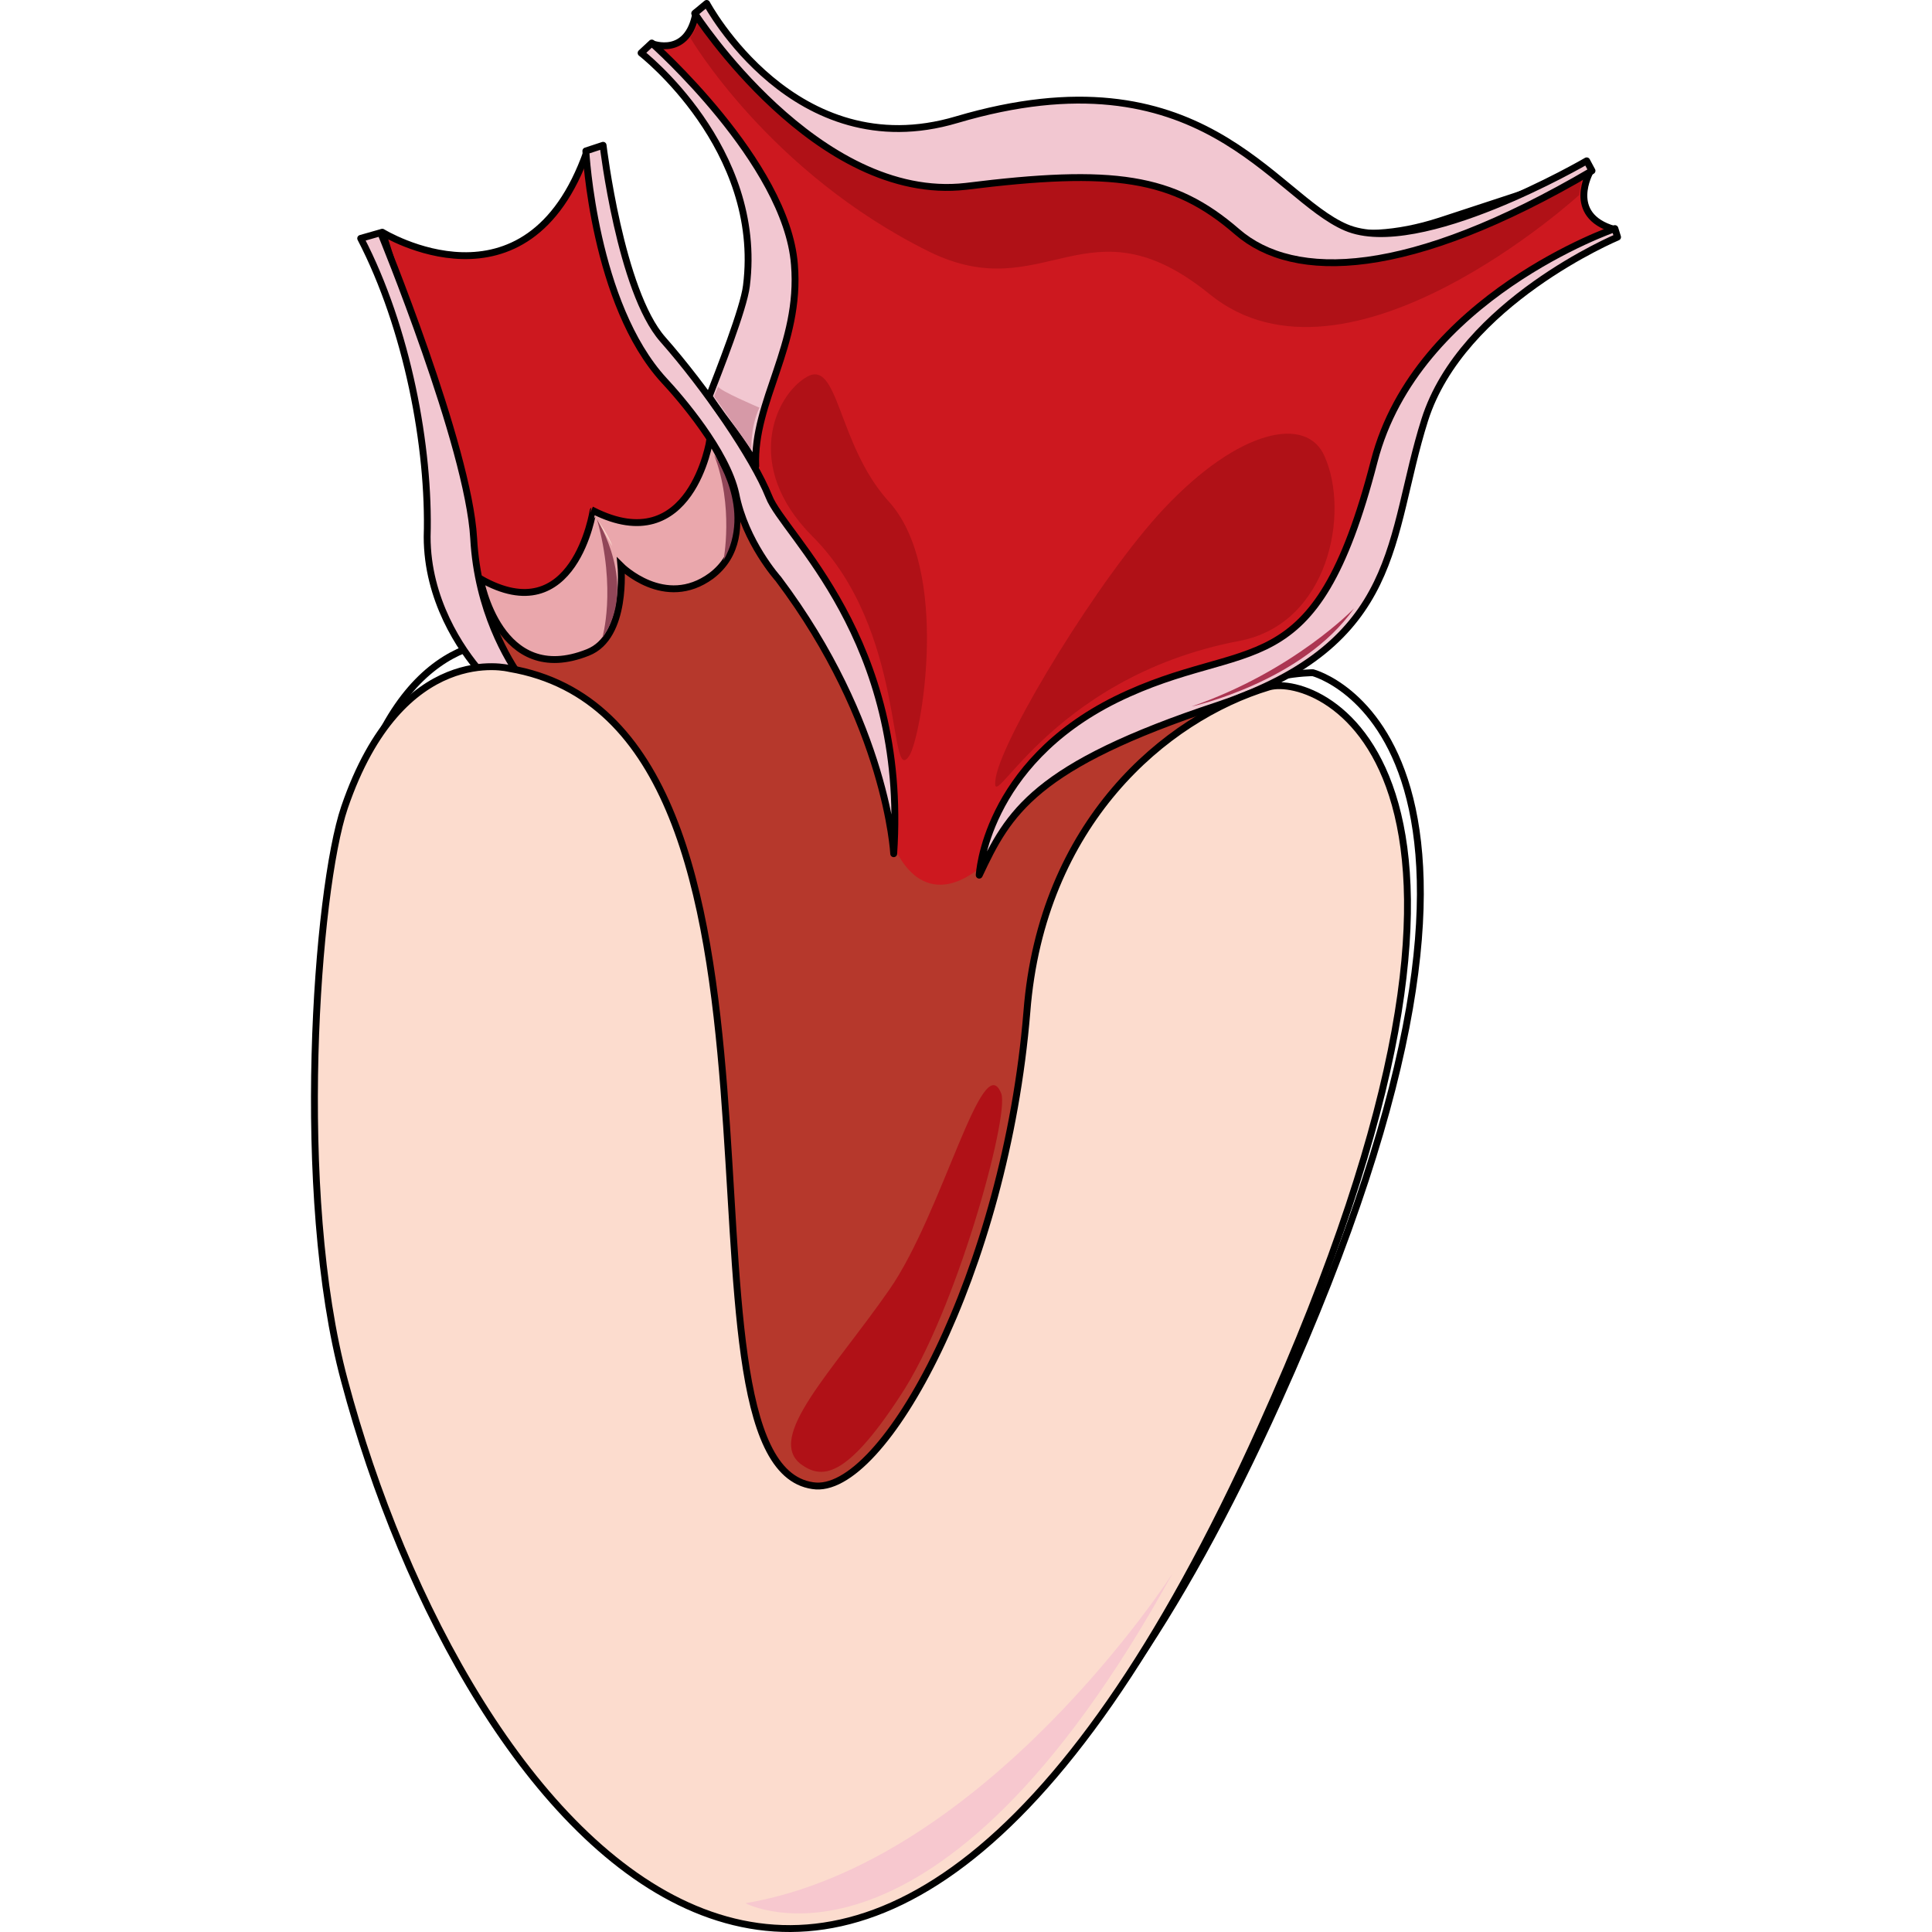
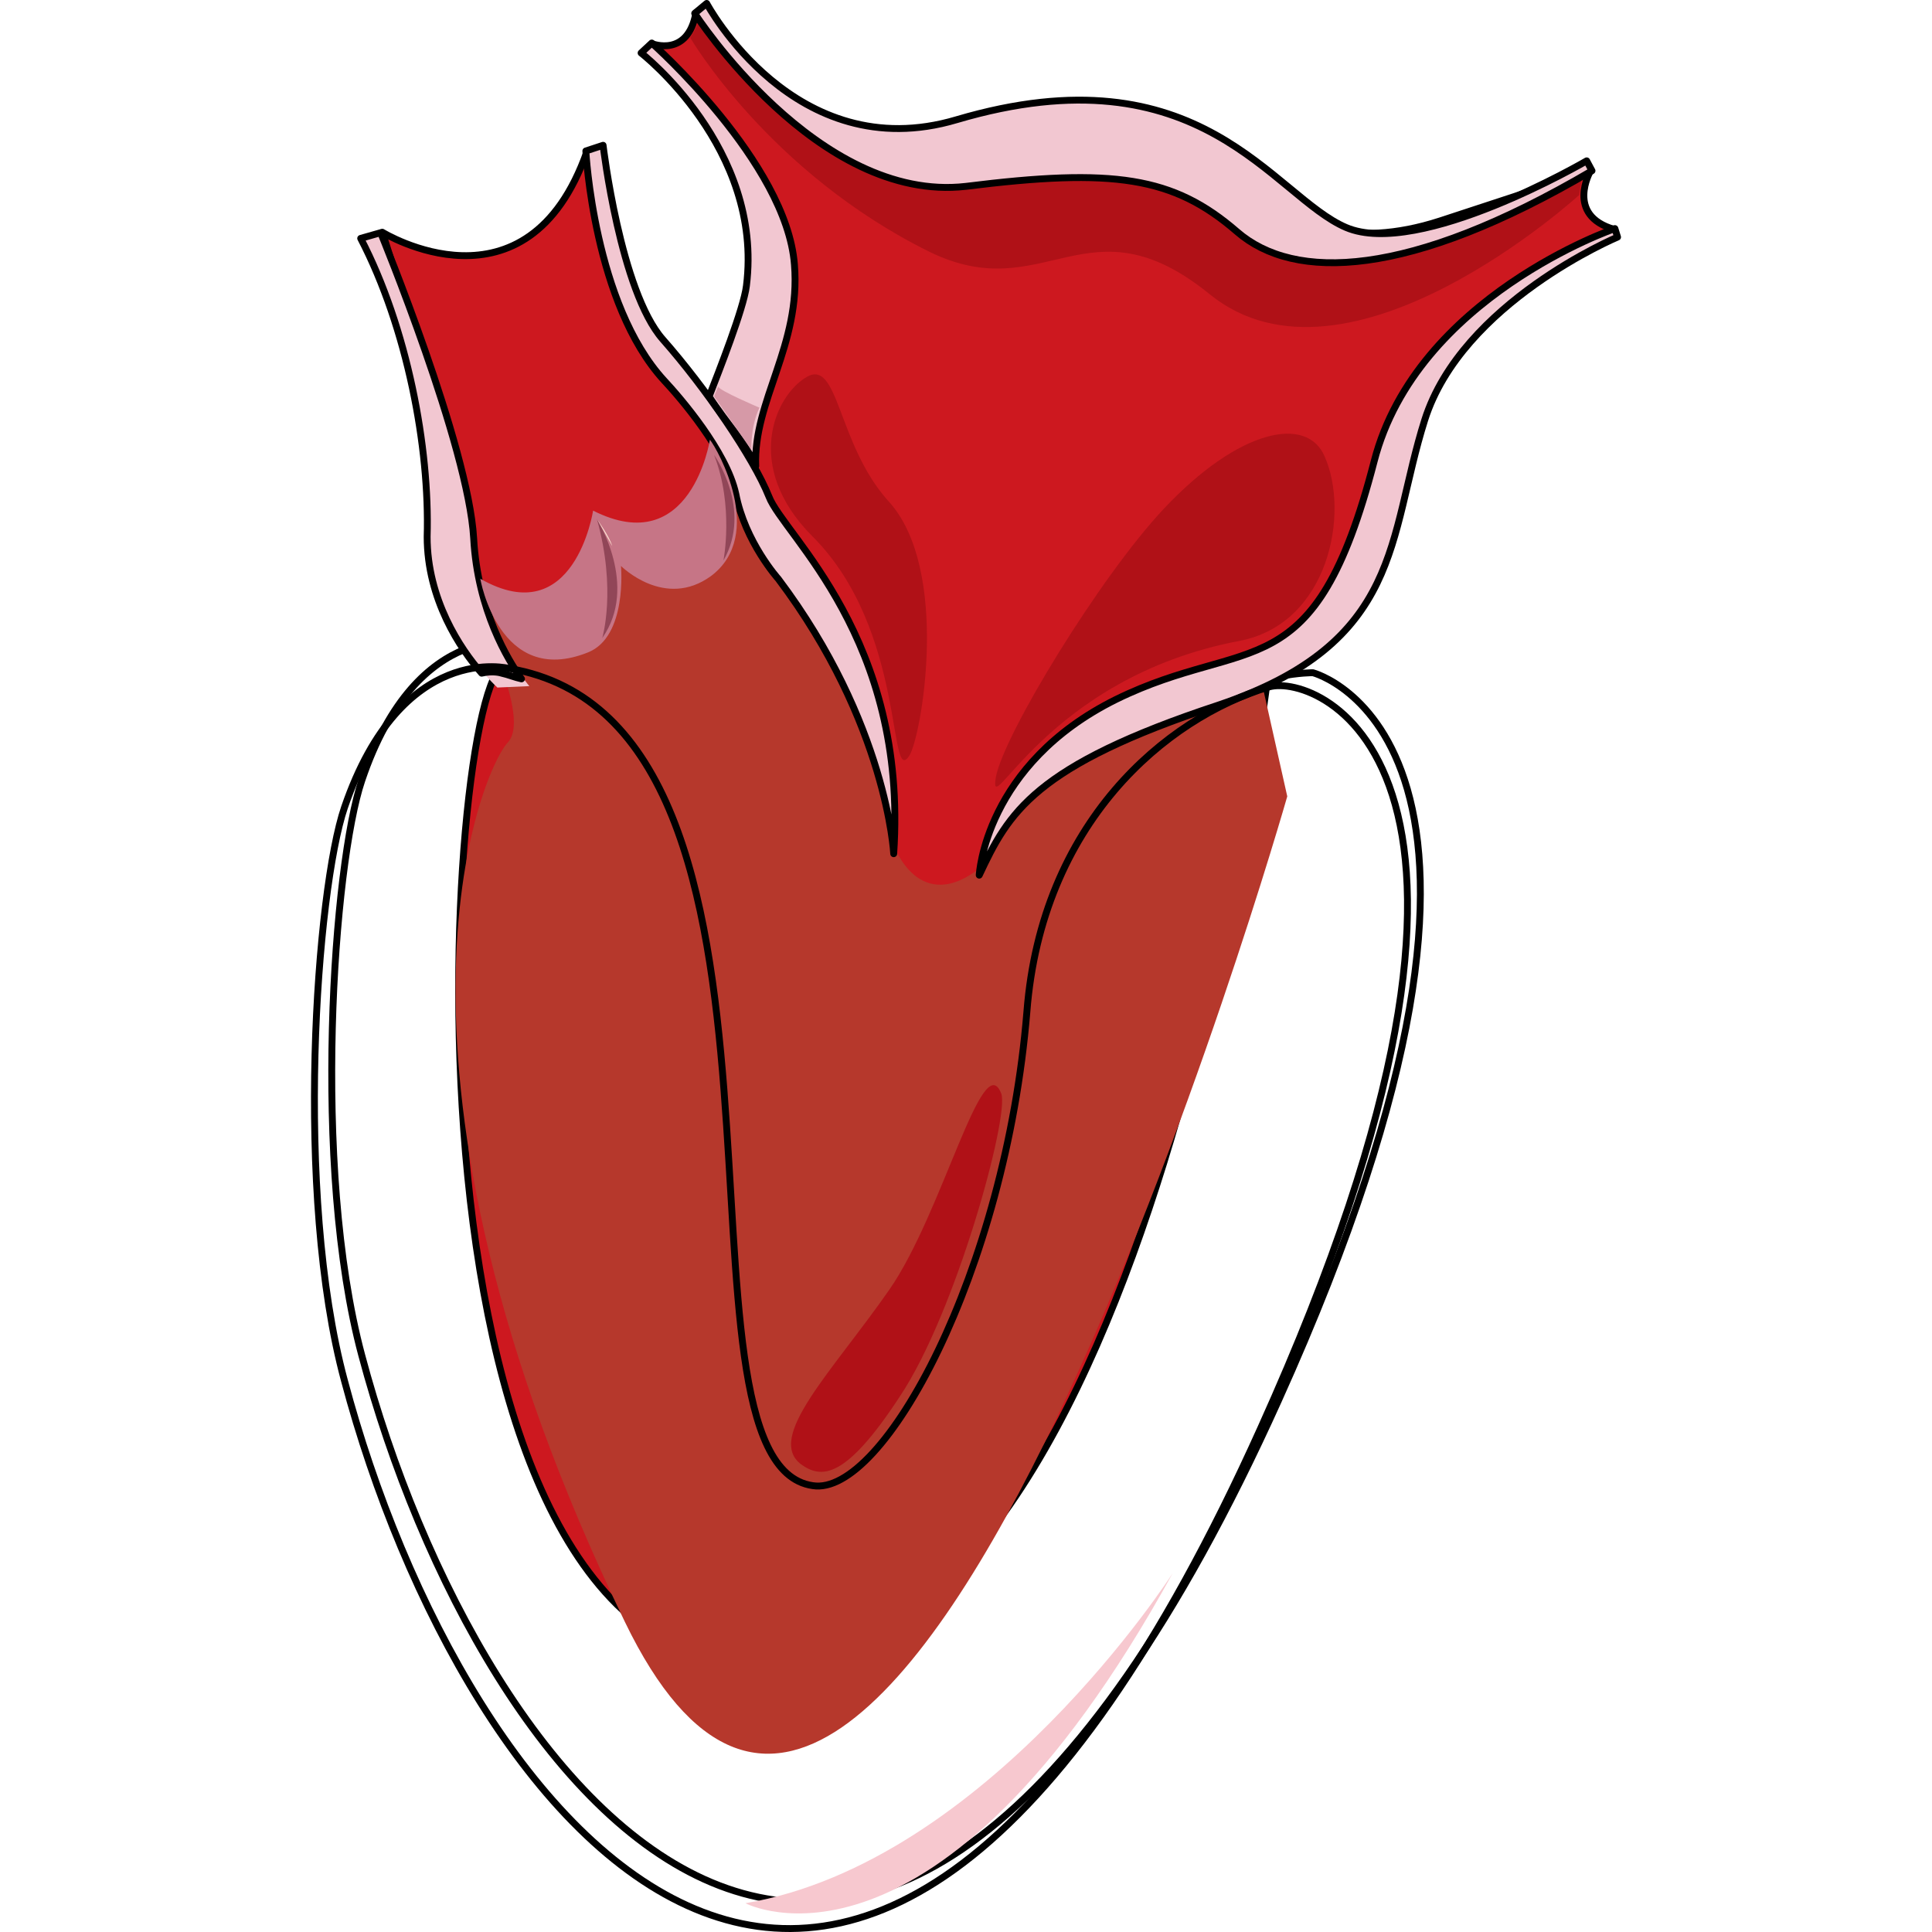
<svg xmlns="http://www.w3.org/2000/svg" version="1.1" id="Layer_1" width="800px" height="800px" viewBox="0 0 190.613 281.116" enable-background="new 0 0 190.613 281.116" xml:space="preserve">
  <g>
    <path fill="none" stroke="#000000" stroke-linecap="round" stroke-linejoin="round" stroke-miterlimit="8" d="M31.196,93.55   c0,0-15.68-4.13-23.809,20.029c-4.064,11.977-7.355,56.166,0,83.63c17.227,64.632,74.135,137.73,133.366,6.607   c43.359-96.019,5.033-105.931,5.033-105.931s-32.133-0.413-35.422,40.886c-2.904,37.788-16.454,78.054-34.842,73.718   C41.067,204.023,67.005,97.473,31.196,93.55L31.196,93.55z" />
    <path fill-rule="evenodd" clip-rule="evenodd" fill="#CD181F" d="M10.379,33.792c0,0,21.077,12.994,29.778-11.758   c2.707,3.713,2.707,3.713,2.707,3.713s-0.193,17.739,17.791,37.747c0,0,9.088-24.34,4.061-35.065   C59.688,17.702,49.633,6.357,49.633,6.357s5.221,2.063,6.382-4.538c3.287,3.095,3.287,3.095,3.287,3.095   S74.19,26.572,96.623,22.653c35.191-6.188,41.574,17.945,67.678,9.488c17.018-5.569,21.852-7.22,21.852-7.22   s-3.674,6.395,3.48,8.457c0,0-24.559,13.614-30.746,29.909c-6.188,16.089-4.447,23.102-19.529,34.034   c0,0-16.438,143.357-72.901,145.007C9.992,243.979,19.274,99.591,28.169,96.704c0,0-5.414-4.951-6.961-19.803   C19.661,62.051,10.379,33.792,10.379,33.792L10.379,33.792z" />
    <path fill="none" stroke="#000000" stroke-linecap="round" stroke-linejoin="round" stroke-miterlimit="10" d="M10.379,33.792   c0,0,21.077,12.994,29.778-11.758c2.707,3.713,2.707,3.713,2.707,3.713s-0.193,17.739,17.791,37.747c0,0,9.088-24.34,4.061-35.065   C59.688,17.702,49.633,6.357,49.633,6.357s5.221,2.063,6.382-4.538c3.287,3.095,3.287,3.095,3.287,3.095   S74.19,26.572,96.623,22.653c35.191-6.188,41.574,17.945,67.678,9.488c17.018-5.569,21.852-7.22,21.852-7.22   s-3.674,6.395,3.48,8.457c0,0-24.559,13.614-30.746,29.909c-6.188,16.089-4.447,23.102-19.529,34.034   c0,0-16.438,143.357-72.901,145.007C9.992,243.979,19.274,99.591,28.169,96.704c0,0-5.414-4.951-6.961-19.803   C19.661,62.051,10.379,33.792,10.379,33.792L10.379,33.792z" />
    <path fill-rule="evenodd" clip-rule="evenodd" fill="#B01117" d="M56.719,1.76c0,0,0,1.444-1.547,3.714   c0,0,11.408,19.602,34.804,31.156c16.823,8.253,23.008-8.254,40.797,6.189c20.109,16.301,53.752-14.443,53.752-14.443   s0.387-3.095,0.773-3.507c0.193-0.413-25.328,16.3-46.791,8.665c-18.369-14.855-38.863-12.998-50.465-9.697   C76.44,27.139,56.719,1.76,56.719,1.76L56.719,1.76z" />
    <path fill-rule="evenodd" clip-rule="evenodd" fill="#B6382C" d="M22.442,85.747c0,0,13.936,11.557,23.612-6.604   c0,0,14.71,0.413,15.483-11.144c7.742,13.207,7.742,13.207,7.742,13.207C80.893,98.13,80.893,98.13,80.893,98.13   c3.871,24.764,3.871,24.764,3.871,24.764s3.677,10.731,12.968,3.096c0,0,9.676-18.986,21.482-22.082   c11.613-3.095,18.58-7.016,18.58-7.016c4.258,18.985,4.258,18.985,4.258,18.985S84.764,316.88,45.668,235.983   s-20.903-123.82-17.032-127.948S22.442,85.747,22.442,85.747L22.442,85.747z" />
    <path fill-rule="evenodd" clip-rule="evenodd" fill="#F2C7D1" d="M189.726,33.26c0.387,1.237,0.387,1.237,0.387,1.237   s-22.641,9.491-28.059,26.615s-3.096,32.392-29.992,41.47c-26.896,8.871-30.572,15.68-34.83,24.758c0,0,0.773-16.093,19.932-25.583   c19.35-9.49,28.83-1.031,37.539-34.661C160.894,43.163,189.726,33.26,189.726,33.26L189.726,33.26z" />
    <path fill="none" stroke="#000000" stroke-linecap="round" stroke-linejoin="round" stroke-miterlimit="10" d="M189.726,33.26   c0.387,1.237,0.387,1.237,0.387,1.237s-22.641,9.491-28.059,26.615s-3.096,32.392-29.992,41.47   c-26.896,8.871-30.572,15.68-34.83,24.758c0,0,0.773-16.093,19.932-25.583c19.35-9.49,28.83-1.031,37.539-34.661   C160.894,43.163,189.726,33.26,189.726,33.26L189.726,33.26z" />
    <path fill-rule="evenodd" clip-rule="evenodd" fill="#F2C7D1" d="M55.832,1.944c0,0,17.795,27.647,39.458,25.172   c21.469-2.683,30.174-1.444,39.458,6.602c8.318,7.222,24.953,6.81,51.645-8.871c-0.773-1.444-0.773-1.444-0.773-1.444   s-24.371,14.236-35.01,9.697c-10.639-4.54-21.082-26.204-56.672-15.681C70.339,24.434,57.573,0.5,57.573,0.5L55.832,1.944   L55.832,1.944L55.832,1.944z" />
    <path fill="none" stroke="#000000" stroke-linecap="round" stroke-linejoin="round" stroke-miterlimit="10" d="M55.832,1.944   c0,0,17.795,27.647,39.458,25.172c21.469-2.683,30.174-1.444,39.458,6.602c8.318,7.222,24.953,6.81,51.645-8.871   c-0.773-1.444-0.773-1.444-0.773-1.444s-24.371,14.236-35.01,9.697c-10.639-4.54-21.082-26.204-56.672-15.681   C70.339,24.434,57.573,0.5,57.573,0.5L55.832,1.944L55.832,1.944L55.832,1.944z" />
    <path fill-rule="evenodd" clip-rule="evenodd" fill="#F2C7D1" d="M47.972,7.644C49.519,6.2,49.519,6.2,49.519,6.2   s19.533,17.537,20.693,32.393c1.16,14.856-10.057,23.729-3.48,36.727c-8.896-17.537-8.896-17.537-8.896-17.537   s4.834-11.968,5.415-16.094C65.57,21.262,47.972,7.644,47.972,7.644L47.972,7.644z" />
    <path fill-rule="evenodd" clip-rule="evenodd" fill="#F2C7D1" d="M39.992,21.964c2.51-0.824,2.51-0.824,2.51-0.824   s2.511,21.234,8.689,28.244s13.13,17.111,15.446,22.884c2.124,5.566,20.274,20.616,18.15,51.952c0,0-0.965-18.967-16.799-39.995   c0,0-4.826-5.36-6.178-12.37c-1.353-6.185-8.11-14.019-10.428-16.492C41.15,44.229,39.992,21.964,39.992,21.964L39.992,21.964z" />
    <path fill="none" stroke="#000000" stroke-linecap="round" stroke-linejoin="round" stroke-miterlimit="10" d="M39.992,21.964   c2.51-0.824,2.51-0.824,2.51-0.824s2.511,21.234,8.689,28.244s13.13,17.111,15.446,22.884c2.124,5.566,20.274,20.616,18.15,51.952   c0,0-0.965-18.967-16.799-39.995c0,0-4.826-5.36-6.178-12.37c-1.353-6.185-8.11-14.019-10.428-16.492   C41.15,44.229,39.992,21.964,39.992,21.964L39.992,21.964z" />
    <path fill-rule="evenodd" clip-rule="evenodd" fill="#F2C7D1" d="M7.172,34.71c3.1-1.03,3.1-1.03,3.1-1.03   s12.784,30.913,13.56,44.309c0.773,13.602,7.941,21.845,7.941,21.845c-4.649,0.207-4.649,0.207-4.649,0.207   s-10.266-9.274-10.072-22.258C17.438,64.799,13.952,47.693,7.172,34.71L7.172,34.71z" />
    <path fill="none" stroke="#000000" stroke-linecap="round" stroke-linejoin="round" stroke-miterlimit="8" d="M24.831,97.952   c1.74-0.413,2.9,0,2.9,0c0.967,0.207,1.934,0.621,2.9,0.827c-1.934-2.688-6.381-9.924-6.962-20.468   c-0.773-13.439-13.537-44.452-13.537-44.452c-2.901,0.827-2.901,0.827-2.901,0.827c6.77,13.025,10.057,30.393,9.67,43.418   C16.901,87.201,21.736,94.438,24.831,97.952L24.831,97.952z" />
    <path fill="none" stroke="#000000" stroke-linecap="round" stroke-linejoin="round" stroke-miterlimit="10" d="M63.358,41.585   c-0.389,3.305-4.074,12.601-5.432,16.112c2.521,3.925,5.237,6.61,6.789,10.122c-0.388-9.502,6.596-17.559,5.627-29.334   C69.179,23.612,49.584,6.26,49.584,6.26c-1.552,1.446-1.552,1.446-1.552,1.446S65.88,21.546,63.358,41.585L63.358,41.585z" />
    <path fill-rule="evenodd" clip-rule="evenodd" fill="#C67586" d="M24.632,84.207c0,0,2.704,15.893,15.643,10.732   c5.793-2.271,4.828-12.59,4.828-12.59s6.373,6.398,13.132,1.444c7.918-5.985,0.966-18.369-0.193-19.814   c0,0-2.704,17.544-16.994,10.32C41.047,74.3,38.343,92.05,24.632,84.207L24.632,84.207z" />
-     <path fill="#EAA7AC" stroke="#000000" stroke-miterlimit="10" d="M24.632,84.207c0,0,2.704,15.893,15.643,10.732   c5.793-2.271,4.828-12.59,4.828-12.59s6.373,6.398,13.132,1.444c7.918-5.985,0.966-18.369-0.193-19.814   c0,0-2.704,17.544-16.994,10.32C41.047,74.3,38.343,92.05,24.632,84.207L24.632,84.207z" />
-     <path fill-rule="evenodd" clip-rule="evenodd" fill="#FCDCCE" d="M28.87,97.269c0,0-15.68-4.129-24.002,20.229   c-4.065,11.973-7.355,56.146,0,83.394c17.227,64.816,74.328,137.889,133.366,6.813c43.357-95.985,8.322-109.815,1.162-107.752   c-15.1,4.542-33.1,19.816-35.23,47.271c-3.096,37.775-20.905,70.596-31.163,68.944C49.968,212.863,76.293,105.318,28.87,97.269   L28.87,97.269z" />
    <path fill="none" stroke="#000000" stroke-linecap="round" stroke-linejoin="round" stroke-miterlimit="8" d="M28.87,97.269   c0,0-15.68-4.129-24.002,20.229c-4.065,11.973-7.355,56.146,0,83.394c17.227,64.816,74.328,137.889,133.366,6.813   c43.357-95.985,8.322-109.815,1.162-107.752c-15.1,4.542-33.1,19.816-35.23,47.271c-3.096,37.775-20.905,70.596-31.163,68.944   C49.968,212.863,76.293,105.318,28.87,97.269L28.87,97.269z" />
    <path fill-rule="evenodd" clip-rule="evenodd" fill="#D699A7" d="M59.234,56.239c0.194,0.616,6.018,3.08,6.018,3.08   c-1.358,2.875-1.165,6.16-1.165,6.16c-5.435-7.803-5.435-7.803-5.435-7.803L59.234,56.239L59.234,56.239L59.234,56.239z" />
-     <path fill-rule="evenodd" clip-rule="evenodd" fill="#AC3652" d="M128.132,102.8c0,0,16.082-3.519,23.641-14.28   C151.773,88.52,143.052,97.626,128.132,102.8L128.132,102.8z" />
    <path fill-rule="evenodd" clip-rule="evenodd" fill="#914658" d="M41.612,75.56c0,0,6.119,9.669,0.765,17.28   C42.377,92.84,44.481,85.846,41.612,75.56L41.612,75.56z" />
    <path fill-rule="evenodd" clip-rule="evenodd" fill="#914658" d="M58.652,66.2c0,0,5.64,7.887,1.361,15.359   C60.014,81.56,61.569,73.672,58.652,66.2L58.652,66.2z" />
    <path fill="#FCDCCE" d="M43.832,79.46c-0.393-1.415-2.16-3.84-2.16-3.84" />
    <path fill-rule="evenodd" clip-rule="evenodd" fill="#B01117" d="M147.492,66.425c3.68,8.254,0.582,24.351-12.395,26.827   c-28.277,5.365-36.605,26.827-35.443,19.812c1.162-6.191,15.107-29.098,24.404-39.004   C135.097,62.297,144.974,60.439,147.492,66.425L147.492,66.425z" />
    <path fill-rule="evenodd" clip-rule="evenodd" fill="#B01117" d="M83.931,72.822c9.281,9.917,4.834,34.712,3.094,37.191   c-3.094,4.546-0.387-18.39-14.117-32.026c-10.055-10.124-5.414-20.455-0.773-23.142C76.775,52.159,76.582,64.558,83.931,72.822   L83.931,72.822z" />
    <path fill-rule="evenodd" clip-rule="evenodd" fill="#B01117" d="M85.696,203.166c-7.958,12.193-11.452,11.987-14.363,9.92   c-5.24-3.927,4.464-13.433,12.811-25.42c7.764-11.159,13.586-35.546,16.303-28.52C101.613,162.453,93.849,190.973,85.696,203.166   L85.696,203.166z" />
    <path fill-rule="evenodd" clip-rule="evenodd" fill="#F7C8CF" d="M63.212,276.93c0,0,27.691,14.63,62.161-48.01   C125.373,228.92,98.457,270.954,63.212,276.93L63.212,276.93z" />
  </g>
</svg>